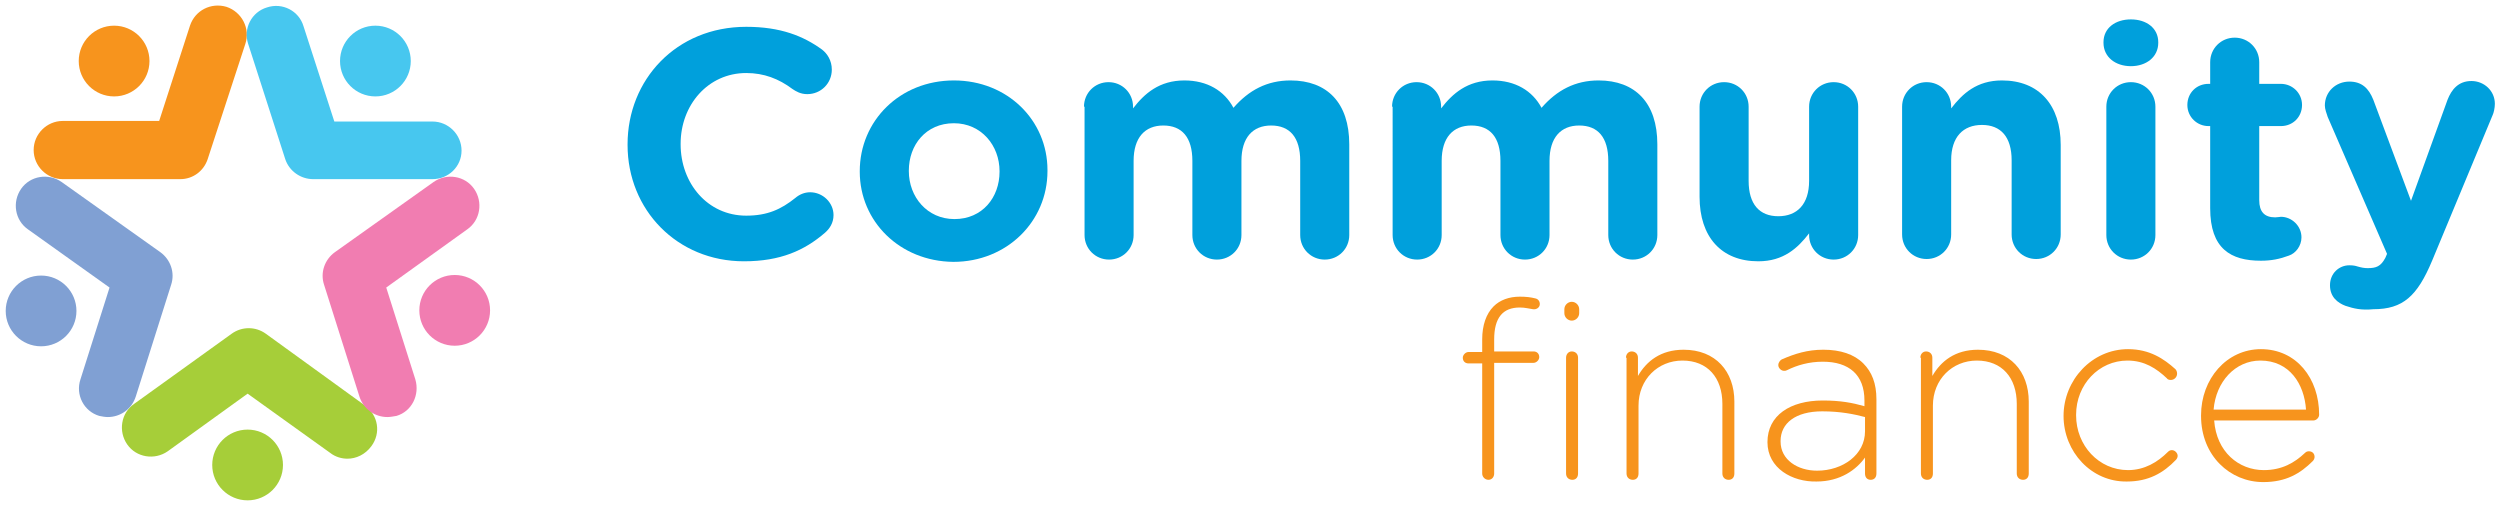
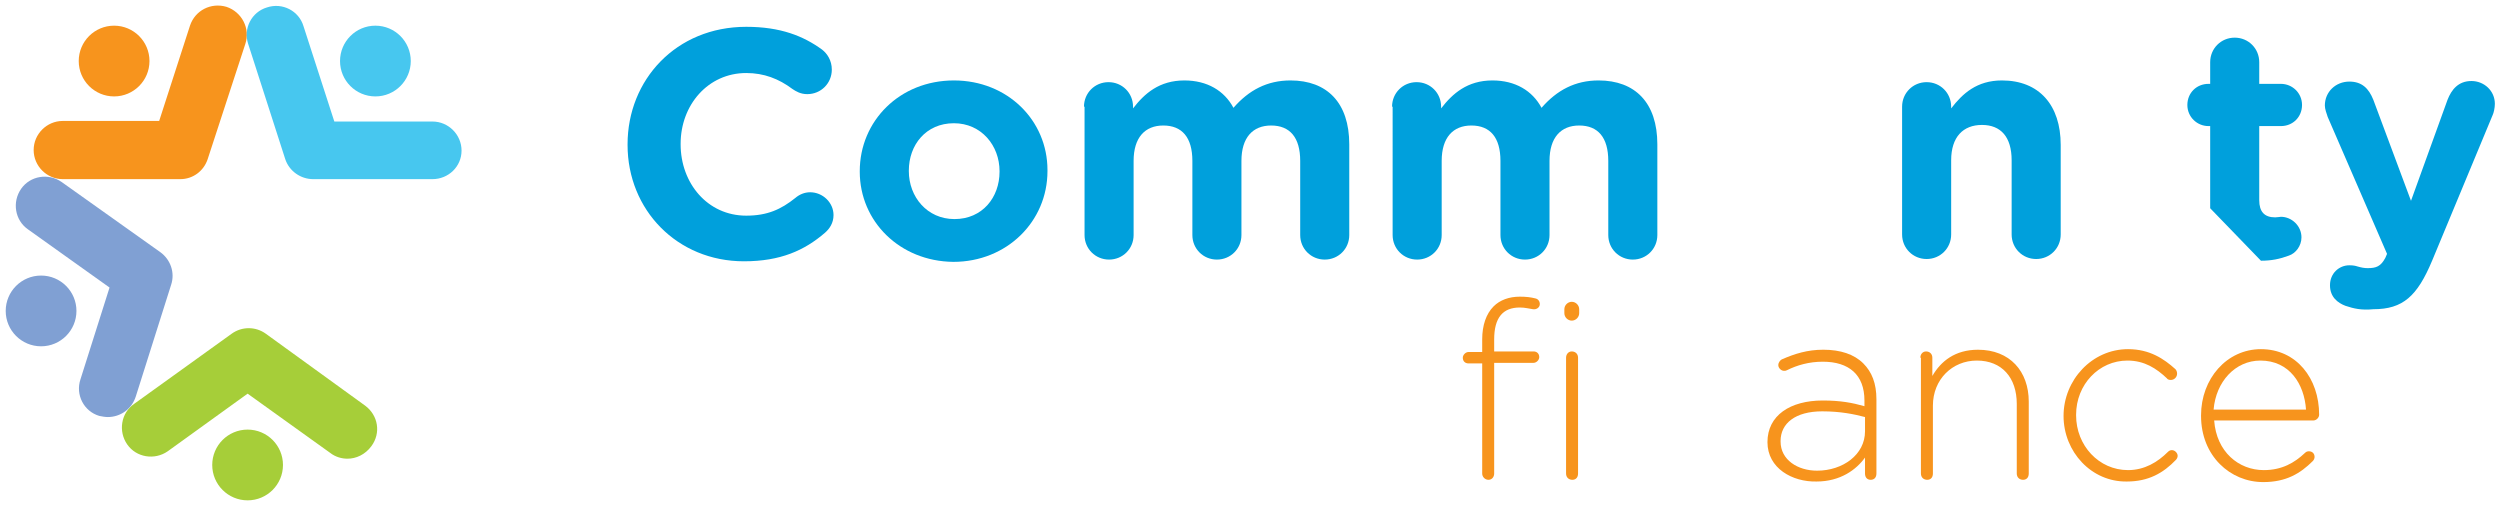
<svg xmlns="http://www.w3.org/2000/svg" version="1.1" id="Layer_1" x="0px" y="0px" viewBox="0 0 438.2 88.6" style="enable-background:new 0 0 438.2 88.6;" xml:space="preserve">
  <style type="text/css">
	.st0{fill:#00A0DC;}
	.st1{fill:#F7941D;}
	.st2{fill:#47C7EF;}
	.st3{fill:#A6CE39;}
	.st4{fill:#80A0D3;}
	.st5{fill:#F17DB1;}
</style>
  <g>
    <path class="st0" d="M110,25.4v-0.1c0-11.3,8.5-20.6,20.8-20.6c6,0,10,1.6,13.3,4c0.9,0.7,1.7,1.9,1.7,3.5c0,2.4-1.9,4.3-4.3,4.3   c-1.2,0-2-0.5-2.6-0.9c-2.4-1.8-5-2.8-8.1-2.8c-6.7,0-11.5,5.6-11.5,12.4v0.1c0,6.8,4.7,12.5,11.5,12.5c3.7,0,6.1-1.1,8.6-3.1   c0.7-0.6,1.6-1,2.6-1c2.2,0,4.1,1.8,4.1,4c0,1.4-0.7,2.4-1.5,3.1c-3.6,3.1-7.8,5-14.2,5C118.7,45.8,110,36.8,110,25.4z" />
    <path class="st0" d="M150.7,30.1V30c0-8.8,7-15.9,16.5-15.9c9.4,0,16.4,7,16.4,15.7V30c0,8.8-7.1,15.9-16.5,15.9   C157.7,45.8,150.7,38.8,150.7,30.1z M175.2,30.1V30c0-4.5-3.2-8.4-8-8.4c-4.9,0-7.9,3.8-7.9,8.3V30c0,4.5,3.2,8.4,8,8.4   C172.2,38.4,175.2,34.6,175.2,30.1z" />
    <path class="st0" d="M190,18.7c0-2.4,1.9-4.3,4.3-4.3c2.4,0,4.3,1.9,4.3,4.3V19c2-2.6,4.6-4.9,9-4.9c4,0,7,1.8,8.6,4.8   c2.7-3.1,5.9-4.8,10-4.8c6.4,0,10.3,3.9,10.3,11.2v15.9c0,2.4-1.9,4.3-4.3,4.3s-4.3-1.9-4.3-4.3v-13c0-4.1-1.8-6.2-5.1-6.2   c-3.2,0-5.2,2.1-5.2,6.2v13c0,2.4-1.9,4.3-4.3,4.3s-4.3-1.9-4.3-4.3v-13c0-4.1-1.8-6.2-5.1-6.2c-3.2,0-5.2,2.1-5.2,6.2v13   c0,2.4-1.9,4.3-4.3,4.3c-2.4,0-4.3-1.9-4.3-4.3V18.7z" />
    <path class="st0" d="M244,18.7c0-2.4,1.9-4.3,4.3-4.3c2.4,0,4.3,1.9,4.3,4.3V19c2-2.6,4.6-4.9,9-4.9c4,0,7,1.8,8.6,4.8   c2.7-3.1,5.9-4.8,10-4.8c6.4,0,10.3,3.9,10.3,11.2v15.9c0,2.4-1.9,4.3-4.3,4.3c-2.4,0-4.3-1.9-4.3-4.3v-13c0-4.1-1.8-6.2-5.1-6.2   c-3.2,0-5.2,2.1-5.2,6.2v13c0,2.4-1.9,4.3-4.3,4.3c-2.4,0-4.3-1.9-4.3-4.3v-13c0-4.1-1.8-6.2-5.1-6.2c-3.2,0-5.2,2.1-5.2,6.2v13   c0,2.4-1.9,4.3-4.3,4.3c-2.4,0-4.3-1.9-4.3-4.3V18.7z" />
-     <path class="st0" d="M325.7,41.2c0,2.4-1.9,4.3-4.3,4.3c-2.4,0-4.3-1.9-4.3-4.3v-0.3c-2,2.6-4.5,4.9-8.9,4.9   c-6.5,0-10.3-4.3-10.3-11.3V18.7c0-2.4,1.9-4.3,4.3-4.3s4.3,1.9,4.3,4.3v13c0,4.1,1.9,6.2,5.2,6.2c3.3,0,5.4-2.1,5.4-6.2v-13   c0-2.4,1.9-4.3,4.3-4.3c2.4,0,4.3,1.9,4.3,4.3V41.2z" />
    <path class="st0" d="M333.4,18.7c0-2.4,1.9-4.3,4.3-4.3c2.4,0,4.3,1.9,4.3,4.3V19c2-2.6,4.5-4.9,8.9-4.9c6.5,0,10.3,4.3,10.3,11.3   v15.7c0,2.4-1.9,4.3-4.3,4.3s-4.3-1.9-4.3-4.3v-13c0-4.1-1.9-6.2-5.2-6.2c-3.3,0-5.4,2.1-5.4,6.2v13c0,2.4-1.9,4.3-4.3,4.3   c-2.4,0-4.3-1.9-4.3-4.3V18.7z" />
-     <path class="st0" d="M368.7,7.4c0-2.5,2.1-4,4.8-4c2.7,0,4.8,1.5,4.8,4v0.1c0,2.5-2.1,4.1-4.8,4.1c-2.7,0-4.8-1.6-4.8-4.1V7.4z    M369.2,18.7c0-2.4,1.9-4.3,4.3-4.3c2.4,0,4.3,1.9,4.3,4.3v22.5c0,2.4-1.9,4.3-4.3,4.3c-2.4,0-4.3-1.9-4.3-4.3V18.7z" />
-     <path class="st0" d="M387.4,36.5V22.1h-0.3c-2,0-3.7-1.6-3.7-3.7s1.6-3.7,3.7-3.7h0.3v-3.8c0-2.4,1.9-4.3,4.3-4.3   c2.4,0,4.3,1.9,4.3,4.3v3.8h3.8c2,0,3.7,1.6,3.7,3.7s-1.6,3.7-3.7,3.7H396v13c0,2,0.9,3,2.8,3c0.3,0,0.9-0.1,1-0.1   c1.9,0,3.6,1.6,3.6,3.6c0,1.5-1,2.8-2.2,3.2c-1.6,0.6-3.1,0.9-4.9,0.9C391,45.7,387.4,43.6,387.4,36.5z" />
+     <path class="st0" d="M387.4,36.5V22.1h-0.3c-2,0-3.7-1.6-3.7-3.7s1.6-3.7,3.7-3.7h0.3v-3.8c0-2.4,1.9-4.3,4.3-4.3   c2.4,0,4.3,1.9,4.3,4.3v3.8h3.8c2,0,3.7,1.6,3.7,3.7s-1.6,3.7-3.7,3.7H396v13c0,2,0.9,3,2.8,3c0.3,0,0.9-0.1,1-0.1   c1.9,0,3.6,1.6,3.6,3.6c0,1.5-1,2.8-2.2,3.2c-1.6,0.6-3.1,0.9-4.9,0.9z" />
    <path class="st0" d="M411.1,53.6c-1.3-0.5-2.7-1.5-2.7-3.6c0-2.1,1.6-3.5,3.4-3.5c0.7,0,1.1,0.1,1.4,0.2c0.7,0.2,1.2,0.3,1.8,0.3   c1.5,0,2.3-0.3,3.1-1.8l0.3-0.7L408,20.5c-0.2-0.6-0.5-1.4-0.5-2c0-2.4,1.9-4.2,4.3-4.2c2.2,0,3.4,1.2,4.2,3.2l6.6,17.7l6.4-17.7   c0.7-1.8,1.9-3.3,4.2-3.3c2.2,0,4.1,1.7,4.1,4c0,0.7-0.2,1.6-0.4,2l-10.6,25.5c-2.6,6.2-5.1,8.5-10.3,8.5   C413.9,54.4,412.6,54.1,411.1,53.6z" />
  </g>
  <g>
    <path class="st1" d="M259.8,63.7h-2.4c-0.6,0-1-0.4-1-1c0-0.5,0.5-1,1-1h2.4v-2.2c0-2.5,0.7-4.5,2-5.8c1.1-1.1,2.7-1.7,4.6-1.7   c1.1,0,1.9,0.1,2.7,0.3c0.5,0.1,0.8,0.5,0.8,1c0,0.6-0.6,1-1.2,0.9c-0.7-0.1-1.4-0.3-2.3-0.3c-3,0-4.5,1.8-4.5,5.6v2.1h6.9   c0.6,0,1,0.4,1,1c0,0.5-0.5,1-1,1h-6.9V83c0,0.6-0.4,1.1-1,1.1c-0.6,0-1.1-0.5-1.1-1.1V63.7z M274.2,54.2c0-0.7,0.6-1.3,1.3-1.3   s1.3,0.6,1.3,1.3v0.7c0,0.7-0.6,1.3-1.3,1.3s-1.3-0.6-1.3-1.3V54.2z M274.5,62.7c0-0.6,0.4-1.1,1-1.1s1.1,0.4,1.1,1.1V83   c0,0.7-0.4,1.1-1,1.1c-0.6,0-1.1-0.4-1.1-1.1V62.7z" />
-     <path class="st1" d="M285,62.7c0-0.6,0.4-1.1,1-1.1c0.6,0,1.1,0.4,1.1,1.1v3.2c1.5-2.6,4-4.6,8-4.6c5.6,0,8.9,3.8,8.9,9.1V83   c0,0.7-0.4,1.1-1,1.1s-1.1-0.4-1.1-1.1V70.8c0-4.6-2.6-7.6-7-7.6c-4.3,0-7.7,3.3-7.7,7.9V83c0,0.7-0.4,1.1-1,1.1   c-0.6,0-1.1-0.4-1.1-1.1V62.7z" />
    <path class="st1" d="M309.8,77.5L309.8,77.5c0-4.7,4-7.3,9.7-7.3c3.1,0,5.2,0.4,7.3,1v-1c0-4.5-2.7-6.8-7.3-6.8   c-2.4,0-4.5,0.6-6.3,1.5c-0.2,0.1-0.3,0.1-0.5,0.1c-0.5,0-1-0.5-1-1c0-0.5,0.4-0.9,0.6-1c2.3-1,4.5-1.7,7.3-1.7c3,0,5.4,0.8,7,2.4   c1.5,1.5,2.3,3.5,2.3,6.3V83c0,0.7-0.4,1.1-1,1.1c-0.6,0-1-0.4-1-1.1v-2.8c-1.5,2.1-4.3,4.2-8.5,4.2   C314.2,84.5,309.8,82.1,309.8,77.5z M326.9,75.6v-2.5c-1.9-0.5-4.3-1-7.5-1c-4.7,0-7.3,2.1-7.3,5.2v0.1c0,3.2,3,5.1,6.4,5.1   C323,82.5,326.9,79.7,326.9,75.6z" />
    <path class="st1" d="M336.6,62.7c0-0.6,0.4-1.1,1-1.1c0.6,0,1.1,0.4,1.1,1.1v3.2c1.5-2.6,4-4.6,8-4.6c5.6,0,8.9,3.8,8.9,9.1V83   c0,0.7-0.4,1.1-1,1.1c-0.6,0-1.1-0.4-1.1-1.1V70.8c0-4.6-2.6-7.6-7-7.6c-4.3,0-7.7,3.3-7.7,7.9V83c0,0.7-0.4,1.1-1,1.1   c-0.6,0-1.1-0.4-1.1-1.1V62.7z" />
    <path class="st1" d="M361.7,72.9L361.7,72.9c0-6.3,5-11.7,11.3-11.7c3.8,0,6.3,1.7,8.3,3.5c0.2,0.2,0.3,0.5,0.3,0.8   c0,0.6-0.5,1.1-1.1,1.1c-0.3,0-0.6-0.1-0.7-0.3c-1.8-1.7-3.9-3.1-6.9-3.1c-5,0-9,4.2-9,9.5v0.1c0,5.3,4,9.6,9.1,9.6   c2.9,0,5.2-1.4,7-3.2c0.2-0.2,0.4-0.3,0.7-0.3c0.5,0,1,0.5,1,1c0,0.2-0.1,0.5-0.3,0.7c-2.2,2.3-4.8,3.8-8.6,3.8   C366.6,84.5,361.7,79.2,361.7,72.9z" />
    <path class="st1" d="M396.7,84.5c-5.8,0-10.9-4.6-10.9-11.6v-0.1c0-6.4,4.5-11.6,10.5-11.6c6.2,0,10.2,5.1,10.2,11.5   c0,0.5-0.5,1-1,1h-17.4c0.4,5.5,4.3,8.7,8.7,8.7c3.2,0,5.4-1.3,7.2-3c0.2-0.2,0.4-0.3,0.7-0.3c0.6,0,1,0.4,1,1   c0,0.2-0.1,0.5-0.3,0.7C403.2,83,400.7,84.5,396.7,84.5z M404.2,71.8c-0.3-4.5-2.9-8.6-8-8.6c-4.4,0-7.8,3.7-8.2,8.6H404.2z" />
  </g>
  <g>
    <path class="st1" d="M31.6,31.4H11c-2.8,0-5.1-2.3-5.1-5.1s2.3-5.1,5.1-5.1h16.9l5.4-16.7c0.9-2.7,3.7-4.1,6.4-3.3   C42.4,2.1,43.9,5,43,7.7l-6.6,20.2C35.7,30,33.8,31.4,31.6,31.4z" />
    <path class="st2" d="M75.8,31.4H54.9c-2.2,0-4.2-1.4-4.9-3.5L43.5,7.7c-0.9-2.7,0.6-5.6,3.3-6.4c2.7-0.9,5.6,0.6,6.4,3.3l5.4,16.7   h17.2c2.8,0,5.1,2.3,5.1,5.1S78.6,31.4,75.8,31.4z" />
    <path class="st3" d="M60.9,80.4c-1,0-2.1-0.3-3-1L43.4,69L29.4,79.1c-2.3,1.6-5.5,1.1-7.1-1.2c-1.6-2.3-1.1-5.5,1.2-7.1l17.1-12.3   c1.8-1.3,4.2-1.3,6,0l17.4,12.6c2.3,1.7,2.8,4.8,1.1,7.1C64,79.7,62.4,80.4,60.9,80.4z" />
    <path class="st4" d="M18.9,73.1c-0.5,0-1-0.1-1.5-0.2c-2.7-0.8-4.2-3.7-3.3-6.4l5.1-16.1L4.9,40.2c-2.3-1.6-2.8-4.8-1.2-7.1   c1.6-2.3,4.8-2.8,7.1-1.2l17.3,12.3c1.8,1.3,2.6,3.6,1.9,5.7l-6.2,19.6C23.1,71.7,21.1,73.1,18.9,73.1z" />
-     <path class="st5" d="M67.9,73.1c-2.2,0-4.2-1.4-4.9-3.6l-6.2-19.6c-0.7-2.1,0.1-4.4,1.9-5.7L76,31.9c2.3-1.6,5.5-1.1,7.1,1.2   c1.6,2.3,1.1,5.5-1.2,7.1L67.7,50.4l5.1,16.1c0.8,2.7-0.6,5.6-3.3,6.4C68.9,73,68.4,73.1,67.9,73.1z" />
    <circle class="st1" cx="20" cy="10.7" r="6.2" />
    <circle class="st2" cx="65.8" cy="10.7" r="6.2" />
-     <circle class="st5" cx="79.7" cy="54.4" r="6.2" />
    <circle class="st3" cx="43.4" cy="81.5" r="6.2" />
    <circle class="st4" cx="7.2" cy="54.5" r="6.2" />
  </g>
</svg>